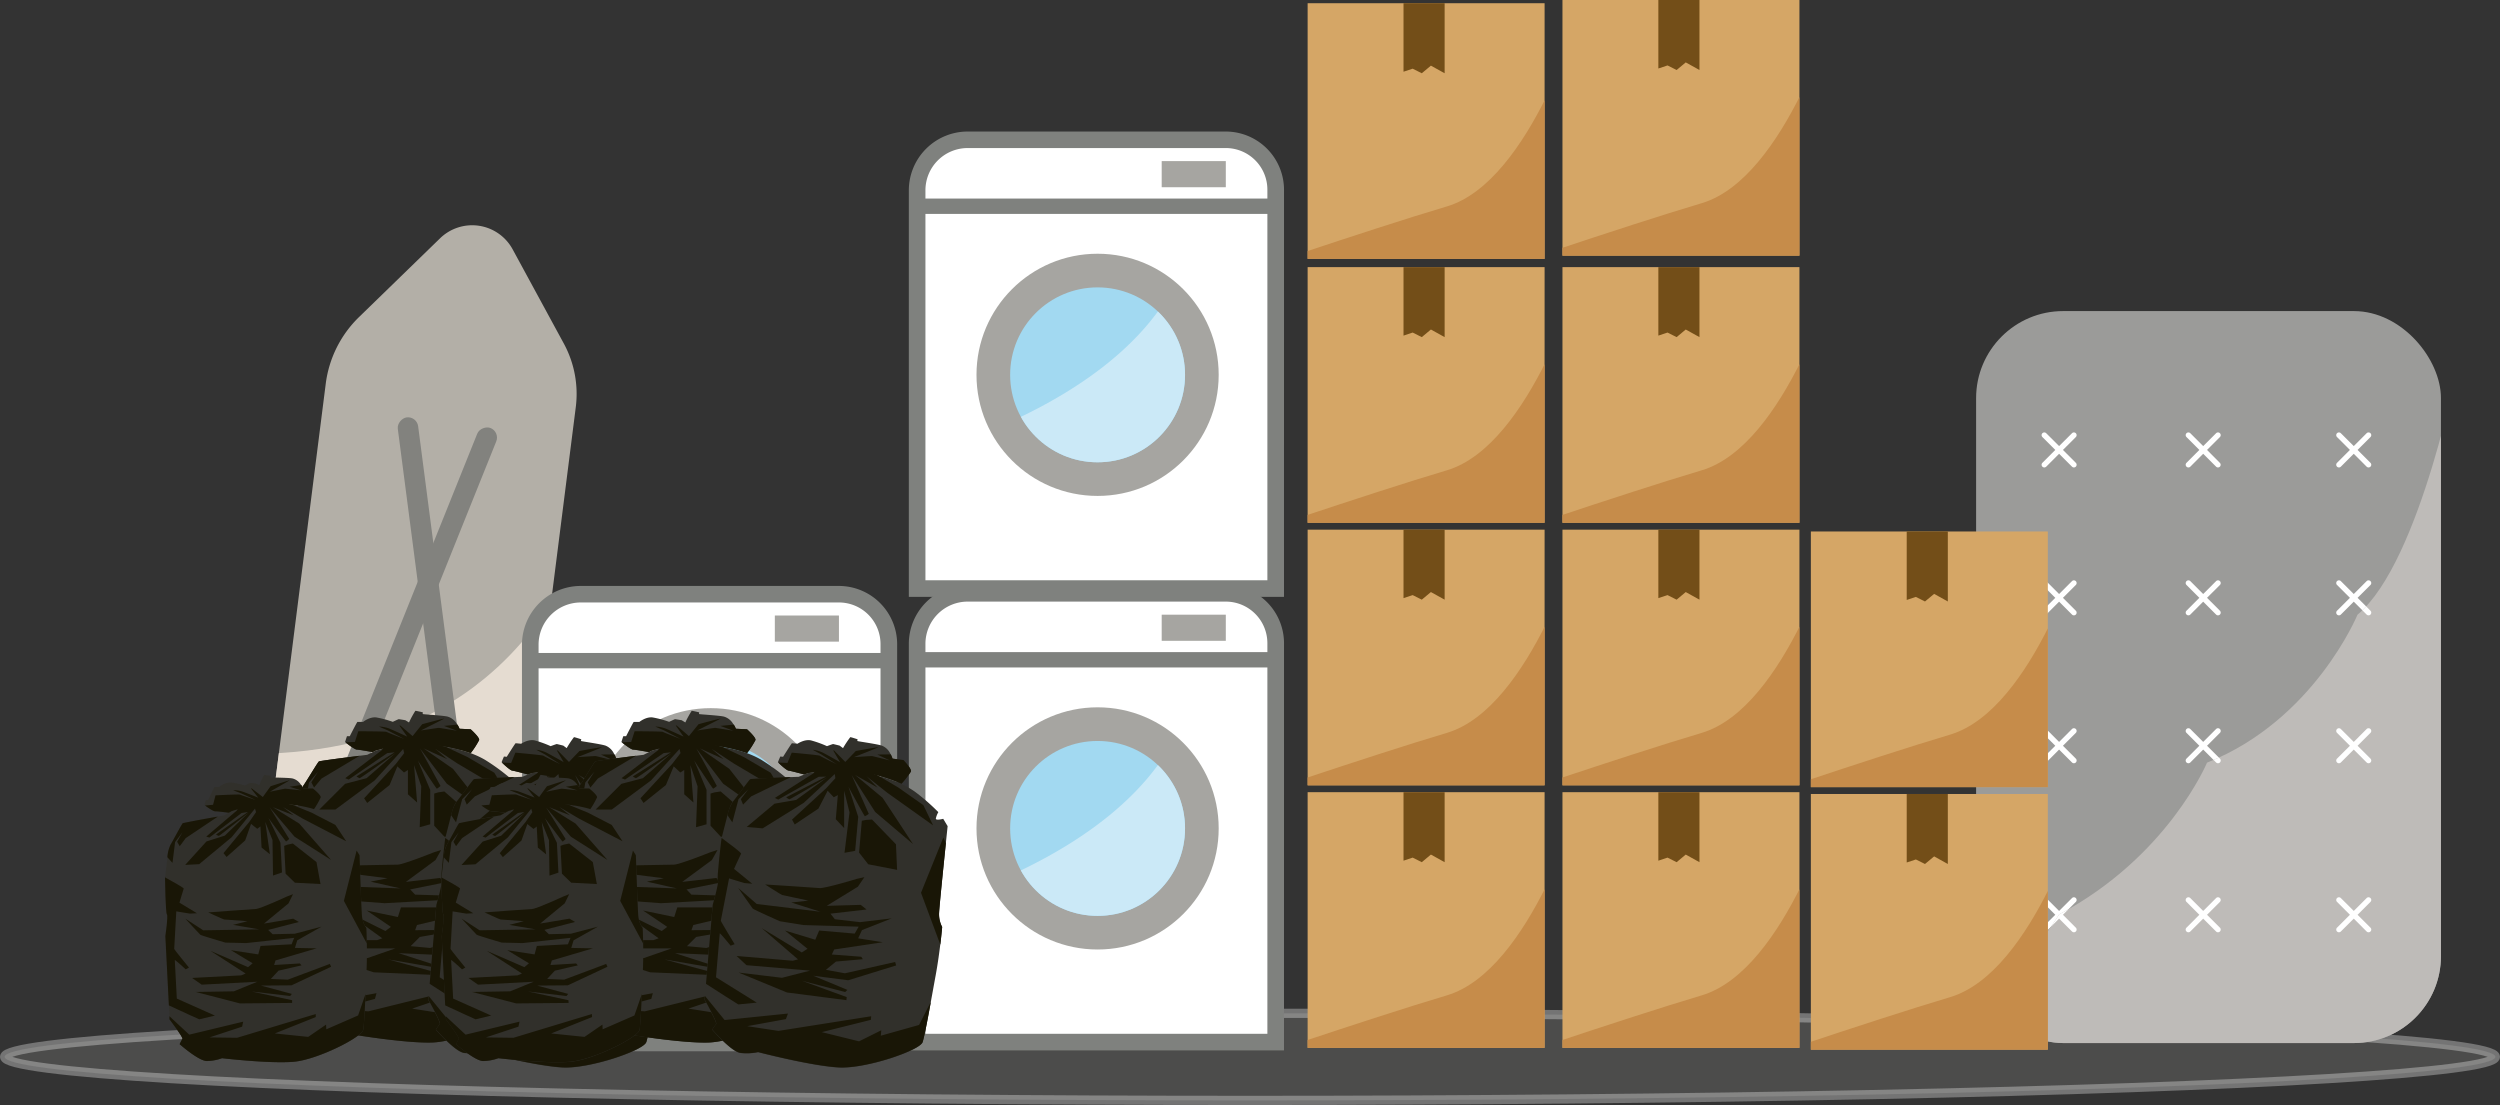
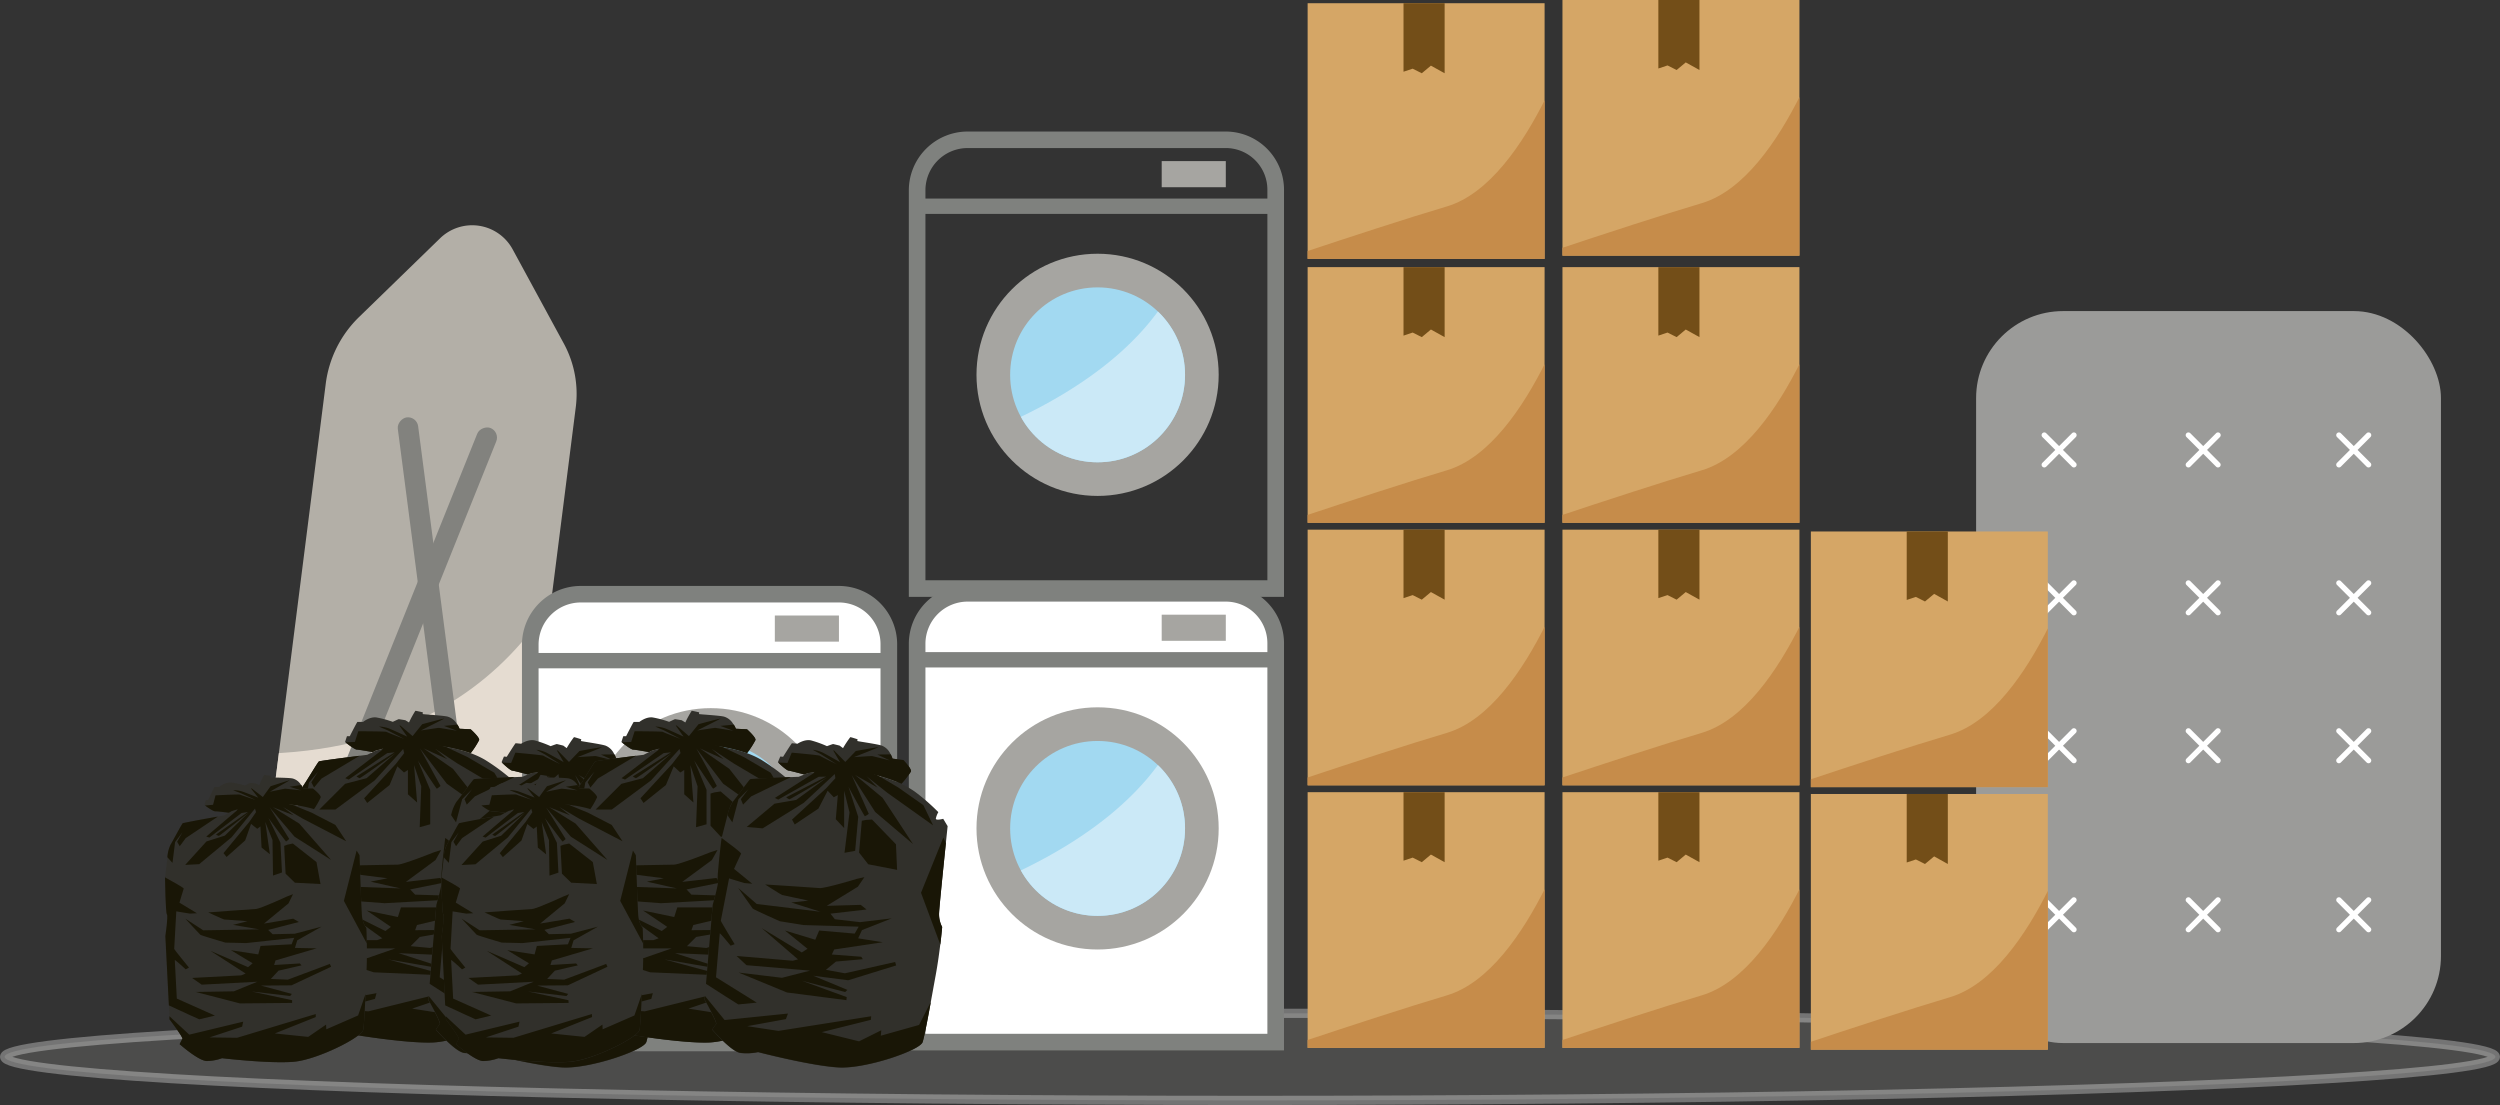
<svg xmlns="http://www.w3.org/2000/svg" viewBox="0 0 814.24 359.89">
  <rect x="0" y="0" width="814.24" height="359.89" fill="#333333" stroke="none" />
  <defs>
    <style>.cls-1,.cls-13{fill:none;}.cls-2,.cls-6{fill:#82827e;}.cls-2{stroke:#fff;stroke-width:3px;opacity:0.32;}.cls-13,.cls-2{stroke-miterlimit:10;}.cls-3{fill:#b3afa7;}.cls-4{clip-path:url(#clip-path);}.cls-5{fill:#e5dcd1;}.cls-7{fill:#fff;}.cls-8{fill:#7f817e;}.cls-9{fill:#a6a5a1;}.cls-10{fill:#a2d9f1;}.cls-11{clip-path:url(#clip-path-2);}.cls-12{fill:#cbe9f7;}.cls-13{stroke:#7f817e;stroke-width:5px;}.cls-14{fill:#31302b;}.cls-15{fill:#191606;}.cls-16{clip-path:url(#clip-path-3);}.cls-17{clip-path:url(#clip-path-4);}.cls-18{fill:#9b9b99;}.cls-19{clip-path:url(#clip-path-5);}.cls-20{fill:#bebbb8;}.cls-21{fill:#d5a666;}.cls-22{clip-path:url(#clip-path-6);}.cls-23{fill:#c68c4a;}.cls-24{fill:#734e18;}.cls-25{clip-path:url(#clip-path-7);}.cls-26{clip-path:url(#clip-path-8);}.cls-27{clip-path:url(#clip-path-9);}.cls-28{clip-path:url(#clip-path-10);}.cls-29{clip-path:url(#clip-path-11);}.cls-30{clip-path:url(#clip-path-12);}.cls-31{clip-path:url(#clip-path-13);}.cls-32{clip-path:url(#clip-path-14);}.cls-33{clip-path:url(#clip-path-15);}</style>
    <clipPath id="clip-path">
      <path class="cls-1" d="M192.8,164.19s-14.75,83.08-114.62,81.34l-9.14,72,101.82,12.92Z" />
    </clipPath>
    <clipPath id="clip-path-2">
      <path class="cls-1" d="M261.76,222.5s2.15,54-112.38,80.52l86.27,20.14,51.59-36.34Z" />
    </clipPath>
    <clipPath id="clip-path-3">
      <path class="cls-1" d="M387.76,222.22s2.15,54-112.38,80.52l86.27,20.15,51.59-36.35Z" />
    </clipPath>
    <clipPath id="clip-path-4">
      <path class="cls-1" d="M387.76,74.5s2.15,54-112.38,80.52l86.27,20.14,51.59-36.34Z" />
    </clipPath>
    <clipPath id="clip-path-5">
-       <path class="cls-1" d="M801,116.43s-12.39,66.37-33.18,83.79c0,0-14.17,34.39-49,48.17,0,0-12.76,30.66-48.18,49.42,0,0-16.7,28-41,37.4l11,11H800.82v-228Z" />
-     </clipPath>
+       </clipPath>
    <clipPath id="clip-path-6">
      <rect class="cls-1" x="425.89" y="258.01" width="77.18" height="83.27" />
    </clipPath>
    <clipPath id="clip-path-7">
      <rect class="cls-1" x="425.89" y="172.51" width="77.18" height="83.27" />
    </clipPath>
    <clipPath id="clip-path-8">
      <rect class="cls-1" x="425.89" y="87" width="77.18" height="83.27" />
    </clipPath>
    <clipPath id="clip-path-9">
      <rect class="cls-1" x="508.89" y="258.01" width="77.18" height="83.27" />
    </clipPath>
    <clipPath id="clip-path-10">
      <rect class="cls-1" x="508.89" y="172.51" width="77.18" height="83.27" />
    </clipPath>
    <clipPath id="clip-path-11">
      <rect class="cls-1" x="589.79" y="258.6" width="77.18" height="83.27" />
    </clipPath>
    <clipPath id="clip-path-12">
      <rect class="cls-1" x="589.79" y="173.1" width="77.18" height="83.27" />
    </clipPath>
    <clipPath id="clip-path-13">
      <rect class="cls-1" x="508.89" y="87" width="77.18" height="83.27" />
    </clipPath>
    <clipPath id="clip-path-14">
      <rect class="cls-1" x="508.89" width="77.18" height="83.27" />
    </clipPath>
    <clipPath id="clip-path-15">
      <rect class="cls-1" x="425.89" y="1.05" width="77.18" height="83.27" />
    </clipPath>
  </defs>
  <g id="Layer_2" data-name="Layer 2">
    <g id="Layer_1-2" data-name="Layer 1">
      <ellipse class="cls-2" cx="407.12" cy="344.21" rx="405.62" ry="14.19" />
      <path class="cls-3" d="M106.09,125,85.82,284.76a19.61,19.61,0,0,0,17,21.93l43,5.46a18.77,18.77,0,0,0,21-16.26l20.71-163.28a34.36,34.36,0,0,0-3.88-20.69L167,81.27a15,15,0,0,0-23.7-3.63L117,103.2A36.74,36.74,0,0,0,106.09,125Z" />
      <g class="cls-4">
        <path class="cls-5" d="M106.09,125,85.82,284.76a19.61,19.61,0,0,0,17,21.93l43,5.46a18.77,18.77,0,0,0,21-16.26l20.71-163.28a34.36,34.36,0,0,0-3.88-20.69L167,81.27a15,15,0,0,0-23.7-3.63L117,103.2A36.74,36.74,0,0,0,106.09,125Z" />
      </g>
      <rect class="cls-6" x="41.99" y="235.64" width="207.77" height="6.68" rx="3.34" transform="translate(364 63.44) rotate(82.58)" />
      <rect class="cls-6" x="17.16" y="232.49" width="207.77" height="6.68" rx="3.34" transform="translate(385 211.41) rotate(111.89)" />
      <path class="cls-7" d="M194,193.51h74.51a21,21,0,0,1,21,21V339.69a0,0,0,0,1,0,0H172.7a0,0,0,0,1,0,0V214.79A21.28,21.28,0,0,1,194,193.51Z" />
      <path class="cls-8" d="M292.19,342.4H170V210a19.18,19.18,0,0,1,19.17-19.16h84.09a19,19,0,0,1,18.94,18.94ZM175.41,337H286.78V209.75a13.55,13.55,0,0,0-13.53-13.53H189.16A13.76,13.76,0,0,0,175.41,210Z" />
      <circle class="cls-9" cx="231.48" cy="270.08" r="39.44" />
      <circle class="cls-10" cx="231.48" cy="270.08" r="28.48" />
      <g class="cls-11">
        <circle class="cls-12" cx="231.48" cy="270.08" r="28.48" />
      </g>
      <line class="cls-13" x1="172.7" y1="215.17" x2="289.49" y2="215.17" />
      <rect class="cls-9" x="252.36" y="200.47" width="20.88" height="8.51" />
      <path class="cls-14" d="M131.14,242.17l-8.75,2.28-2.79,1.39s-15.35,1.91-15.73,2.16-4.05,6.47-5.07,7.86-1.52,5.58-1.52,5.58l-1.14,6.77s-.51,13.15,0,13.66-1,8.11-1,8.11v31.21s4.82,7.1,4.44,7.61-1.14,1.9-1.14,1.9,6.85,6.72,9.89,6.85a17.77,17.77,0,0,0,5.71-.76s18,3.08,26.89,2.74,25.88-7.82,26.51-10.61,1.65-14.33,2.41-22.19.76-15.87.76-15.87a9,9,0,0,1-1.39-4.55c-.13-2.8.38-28.54.38-28.54l-1.65-2.29s-2.41.89-2.41.13a7.51,7.51,0,0,1,.63-2.16,67.35,67.35,0,0,0-8.24-6c-3.81-2.2-8.12-3.47-13.83-4.36A101.75,101.75,0,0,0,131.14,242.17Z" />
      <path class="cls-14" d="M116.18,244.16c.53,0,3.54.52,5.17.81l1-.52,8.75-2.28a101.75,101.75,0,0,1,12.94.88,49,49,0,0,1,9.25,2.24,29.13,29.13,0,0,0,2.74-4.25c.23-.86-2.76-3.52-2.76-3.52l-3.62-.17a9.56,9.56,0,0,0-.93-1.69,5.12,5.12,0,0,0-2.79-2.22c-1.16-.4-8.07-.77-8.2-.87s0-.56,0-.56-2.22-.53-2.45-.5a33.17,33.17,0,0,0-2.07,3.79l-1.19-.73s-2.06-.34-2.16-.34-1.93.87-1.93.87a33.62,33.62,0,0,0-5.34-1.43c-2.19-.3-4.35,1.46-4.35,1.46s-1.7,0-1.83,0-2.49,4.65-2.49,4.65H113s-.6,1.79-.6,1.89S115.45,244.16,116.18,244.16Z" />
-       <polygon class="cls-15" points="144.72 257.77 142.69 258.08 141.42 258.46 141.42 268.93 144.72 272.48 154.29 273.49 153.21 265.19 144.72 257.77" />
      <path class="cls-15" d="M131.27,241.09l-5.52,1.08-1.39,2.15-11.93,9.13,1.15.45,12.55-8.61,2.41-.27-12.43,7.86a4.24,4.24,0,0,0,1,.57c.32.07,11.67-8.16,11.67-8.16l-9.39,8.16-7,1.84L104,263.66h5.26L122,254.21l9.32-10.27.32,1.35-2.73,3.53L118.59,260l1,1.52,7.3-5.84,2.53-6.08,2.16,2,1.27-.82v7.92l3,2.67-1-12.18,2.35,6.91-.51,13.32,3.43-.95V257.26l-4-9.51s6,9.13,6.15,9.13a6.66,6.66,0,0,0,1.21-.89l-6.66-12.18,8.69,11.42,13.25,9.45-11.22-14.27-9.58-6.66,7.67,3.49-3.86-3.36,7.16,4.75L164.76,258,161,251.68l-8.68-5.08-7.15-3.37-8.64-2.14Z" />
      <path class="cls-15" d="M170.59,290.86a9,9,0,0,1-1.39-4.55c-.09-1.95.13-15.1.27-22.85l-1-1.8-5.75,18.6,7.74,16.4C170.59,293.23,170.59,290.86,170.59,290.86Z" />
      <path class="cls-15" d="M141.42,277.55s-10.15,4.06-11.92,4.06-17.85.34-17.85.34,5.58,3,5.84,3,8.71,1.1,8.71,1.1l-5.5,1.1,9.73,2.2-21-.76-6.51-4.74s5,6,5.33,6.34,9.22,3.39,9.22,3.39l7.78.59,18.09-1-1.1,2.37H130.59l-1,3.13-10.15-2.12,7.87,5.33-1.78,1.35-13.78-6.84,12.77,9.21-1.69.59H104.38l3.47,2.71h20.88l-9,3.13-14.29-.51,16.32,5.16,19.62.85v-1l-15-4.06,14.29,2.45.68-.76-11.5-3.72,11.5.51,15.22-6.17-.42-1.1-16.07,5.07-6.34-.59,3-3,8.71-1.52-.59-.76-9.65.08.6-1.69,15.65-3.72-8.12-.59,1-2.79,9.39-4.65-10.23,2.11-8.3-.25-1.6-1.69,11.67-2.37-2-1.36-11.07,1.27,9.64-7.1,1.86-3.3Z" />
      <path class="cls-15" d="M167.42,328.92c.42-1.84,1-7.48,1.57-13.37l-3.22,7.92L153.59,328v-1.78l-6.93,4.23-12.43-1.95,15.64-5.32V322L120,329.39l-10.31-.68,12.43-3.38.51-1.86-20.47,3.8L95.12,320v1.2s4.82,7.1,4.44,7.61-1.14,1.9-1.14,1.9,6.85,6.72,9.89,6.85a17.77,17.77,0,0,0,5.71-.76s18,3.08,26.89,2.74S166.79,331.71,167.42,328.92Z" />
      <path class="cls-15" d="M98.21,313.58V299.12c0-.34,3.89,3.72,3.89,3.72l1.27-.6s-5.16-7-5.16-7.27,1.52-14,1.52-14L104.8,282h2.63l-6.35-4.31s1.69-4.82,1.86-5.16-4.19-3-6.76-4.59l0,.24s-.51,13.15,0,13.66-1,8.11-1,8.11v26c3.51,1.91,11.12,5.82,11.12,5.82l5.92-1.1Z" />
      <path class="cls-15" d="M103.87,248c-.38.25-4.05,6.47-5.07,7.86a13.18,13.18,0,0,0-1.36,4.5c.83,1.07,1.8,2.23,1.8,2.23l1.4-7.74,2.92-3.49-2.16,3.43.89,1.71,2.41-2.92,12.44-7.43C112.79,246.7,104.16,247.81,103.87,248Z" />
      <path class="cls-15" d="M144.08,243.05a49,49,0,0,1,9.25,2.24,29.13,29.13,0,0,0,2.74-4.25c.23-.86-2.76-3.52-2.76-3.52l-3.62-.17A7.65,7.65,0,0,0,149,236l-4.4.42,4.25,1.58s-5.78-.94-5.95-.94-5.82.85-5.82.85,7.4-3.7,7.61-3.87-7.18,1.83-7.18,1.83l-3.13,3.87-4-3.44h-.3l2.55,3.61s-4.51-2.08-6-2.68a10.25,10.25,0,0,0-3.23-.59l2.94,1.27,5.31,2.76s-5.57-2.12-5.74-2.3-9.22-.2-9.22-.2l-1.11,3.48-3,.12c.57.51,3,2.36,3.63,2.36s3.54.52,5.17.81l1-.52,8.75-2.28A101.75,101.75,0,0,1,144.08,243.05Z" />
      <path class="cls-14" d="M82.89,261.82l-7.48,2.38-2.36,1.34s-13.22,2.35-13.54,2.59-3.22,5.79-4,7.05-1.06,4.91-1.06,4.91L53.73,286s.16,11.43.62,11.84-.51,7.09-.51,7.09L55.26,332s4.51,5.94,4.2,6.4-.9,1.7-.9,1.7,6.24,5.52,8.89,5.49a15.55,15.55,0,0,0,4.91-.92s15.76,1.85,23.44,1.15,22.08-8,22.5-10.41.78-12.5,1.08-19.35-.06-13.79-.06-13.79a8,8,0,0,1-1.42-3.89c-.24-2.41-1-24.76-1-24.76l-1.54-1.91s-2,.88-2.08.22a6.53,6.53,0,0,1,.45-1.89,57.41,57.41,0,0,0-7.42-4.87A33.58,33.58,0,0,0,94.15,262,87.48,87.48,0,0,0,82.89,261.82Z" />
      <path class="cls-14" d="M70,264.24c.46,0,3.09.29,4.52.46l.88-.5,7.48-2.38a87.48,87.48,0,0,1,11.26.18,42.41,42.41,0,0,1,8.13,1.52,25.61,25.61,0,0,0,2.17-3.81c.17-.76-2.55-2.92-2.55-2.92l-3.14,0a8.24,8.24,0,0,0-.89-1.43,4.5,4.5,0,0,0-2.52-1.8c-1-.29-7-.3-7.15-.38s0-.48,0-.48-2-.36-2.15-.32a27.88,27.88,0,0,0-1.62,3.37l-1.07-.58L81.45,255c-.08,0-1.63.84-1.63.84a28.2,28.2,0,0,0-4.7-1,5.75,5.75,0,0,0-3.7,1.46s-1.47.05-1.59.08-2,4.15-2,4.15l-.8,0s-.44,1.58-.43,1.67S69.38,264.27,70,264.24Z" />
      <polygon class="cls-15" points="95.37 274.73 93.63 275.1 92.55 275.49 93.02 284.56 96.04 287.49 104.39 287.93 103.08 280.78 95.37 274.73" />
      <path class="cls-15" d="M83,260.88l-4.73,1.19L77.11,264l-9.93,8.47,1,.33,10.49-8,2.08-.34L70.35,271.8a3.76,3.76,0,0,0,.91.45c.27,0,9.74-7.61,9.74-7.61l-7.76,7.51-6,1.91-6.93,7.64,4.56-.24,10.57-8.77,7.61-9.33.34,1.15-2.2,3.19-8.4,10.15,1,1.27,6.06-5.39,1.92-5.39,2,1.6,1.06-.77.36,6.87,2.71,2.18L86.4,267.71l2.35,5.88.17,11.57,2.92-1-.5-9.68-3.9-8.06s5.58,7.64,5.75,7.64a5.94,5.94,0,0,0,1-.83L87.86,263l8.06,9.5,11.92,7.59L97.46,268.23l-8.61-5.34,6.81,2.67-3.5-2.73,6.43,3.79L112.76,274l-3.53-5.33-7.77-4-6.35-2.6-7.59-1.47Z" />
      <path class="cls-15" d="M119.32,302.25a8,8,0,0,1-1.42-3.89c-.17-1.68-.57-13.09-.8-19.82l-.95-1.52L112,293.41l7.46,13.87C119.43,304.3,119.32,302.25,119.32,302.25Z" />
      <path class="cls-15" d="M93.42,292s-8.62,4-10.16,4.06-15.45,1.11-15.45,1.11,5,2.31,5.19,2.3,7.6.56,7.6.56l-4.71,1.2,8.53,1.46L66.2,303l-5.86-3.81s4.6,5,4.91,5.26S73.4,307,73.4,307l6.77.16,15.64-1.71-.84,2.1-10.12.54-.74,2.76-8.89-1.37,7.06,4.26L80.8,315l-12.26-5.31L80,317.08l-1.44.59-16,.84,3.13,2.19,18.11-.95-7.63,3.12-12.42.21,14.39,3.73,17-.16,0-.88L82,322.93l12.5,1.47.55-.69L84.94,321l10-.08,12.91-6.05-.42-.93-13.69,5.13-5.53-.23,2.5-2.7,7.49-1.72-.55-.63-8.37.51.45-1.49,13.39-3.94-7.06-.14.75-2.47,7.93-4.46L96,304.11l-7.2.16-1.46-1.4,10-2.58-1.83-1.08-9.54,1.6,8-6.59,1.46-3Z" />
      <path class="cls-15" d="M118.3,335.39c.28-1.61.53-6.53.75-11.66l-2.42,7-10.35,4.51-.08-1.53-5.82,4-10.87-1.12,13.32-5.33,0-1L77.23,338l-9-.12,10.63-3.5.35-1.63-17.57,4.23-6.45-6,0,1s4.51,5.94,4.2,6.4-.9,1.7-.9,1.7,6.24,5.52,8.89,5.49a15.55,15.55,0,0,0,4.91-.92s15.76,1.85,23.44,1.15S117.88,337.84,118.3,335.39Z" />
      <path class="cls-15" d="M57.59,325.24l-.66-12.53c0-.3,3.55,3,3.55,3l1.07-.57s-4.79-5.85-4.81-6.07.68-12.24.68-12.24l4.45.73,2.28-.12L58.45,294s1.25-4.26,1.38-4.56-3.78-2.4-6.08-3.68l0,.21s.16,11.43.62,11.84-.51,7.09-.51,7.09L55,327.45c3.12,1.5,9.9,4.54,9.9,4.54L70,330.77Z" />
      <path class="cls-15" d="M59.51,268.13c-.31.23-3.22,5.79-4,7.05a11.52,11.52,0,0,0-1,4c.77.89,1.67,1.85,1.67,1.85l.85-6.78,2.37-3.15-1.71,3.06.85,1.45,1.95-2.64,10.45-7C67.18,266.59,59.75,268,59.51,268.13Z" />
      <path class="cls-15" d="M94.15,262a42.41,42.41,0,0,1,8.13,1.52,25.61,25.61,0,0,0,2.17-3.81c.17-.76-2.55-2.92-2.55-2.92l-3.14,0a7.24,7.24,0,0,0-.67-1.12l-3.79.57,3.76,1.17s-5-.55-5.2-.54-5,1-5,1,6.24-3.54,6.42-3.7-6.15,1.91-6.15,1.91l-2.53,3.5L82,256.8h-.26l2.38,3s-4-1.61-5.36-2.05a8.73,8.73,0,0,0-2.83-.37l2.6,1,4.74,2.16s-4.93-1.59-5.08-1.74-8,.24-8,.24l-.8,3.08-2.61.23c.52.42,2.7,1.92,3.25,1.89s3.09.29,4.52.46l.88-.5,7.48-2.38A87.48,87.48,0,0,1,94.15,262Z" />
      <path class="cls-14" d="M181.88,250.3,173,251.82,170.13,253s-15.38.59-15.78.81-4.57,6.07-5.69,7.36-2,5.41-2,5.41l-1.7,6.61s-1.62,13-1.16,13.53-1.69,8-1.69,8l-2.64,30.93s4.18,7.44,3.76,7.91-1.29,1.79-1.29,1.79,6.22,7.25,9.23,7.63a17.88,17.88,0,0,0,5.72-.27s17.59,4.58,26.42,5,26.32-5.56,27.18-8.28,2.84-14.07,4.26-21.8,2.1-15.66,2.1-15.66a9,9,0,0,1-1-4.63c.11-2.78,2.79-28.26,2.79-28.26l-1.44-2.4s-2.47.67-2.4-.08a7.25,7.25,0,0,1,.81-2.09,67.07,67.07,0,0,0-7.66-6.68c-3.59-2.51-7.76-4.13-13.34-5.49A100.4,100.4,0,0,0,181.88,250.3Z" />
      <path class="cls-14" d="M166.88,251c.52.05,3.46.82,5.05,1.24l1.08-.43,8.87-1.52a100.4,100.4,0,0,1,12.75,2,48.62,48.62,0,0,1,9,3,30,30,0,0,0,3.07-4c.3-.84-2.43-3.72-2.43-3.72l-3.58-.48a9.39,9.39,0,0,0-.78-1.75,5.19,5.19,0,0,0-2.57-2.44c-1.12-.5-7.94-1.44-8.06-1.55s.05-.56.05-.56-2.17-.72-2.39-.7a32.91,32.91,0,0,0-2.37,3.57l-1.12-.82s-2-.5-2.11-.51-2,.69-2,.69a34.28,34.28,0,0,0-5.18-1.87c-2.14-.48-4.43,1.09-4.43,1.09s-1.68-.18-1.81-.16-2.87,4.4-2.87,4.4l-.92-.08s-.74,1.73-.75,1.83S166.16,251,166.88,251Z" />
      <polygon class="cls-15" points="194.01 266.91 191.98 267.05 190.69 267.32 189.8 277.69 192.77 281.49 202.18 283.31 201.81 274.98 194.01 266.91" />
      <path class="cls-15" d="M182.1,249.24l-5.57.6-1.56,2-12.6,8.05,1.1.53L176.65,253l2.41-.06-13,6.74a4.35,4.35,0,0,0,1,.65c.31.09,12.26-7.11,12.26-7.11l-10,7.31-7.07,1.23-9.06,7.59,5.21.44,13.37-8.3,10.11-9.39.2,1.36-3,3.27-11.12,10.2.87,1.6,7.73-5.17,3-5.82,2,2.13,1.32-.71-.67,7.86,2.73,2.89,0-12.16,1.74,7.05-1.63,13.16,3.47-.65.95-11.07-3.16-9.76s5.14,9.55,5.33,9.57a6.34,6.34,0,0,0,1.27-.78l-5.58-12.63,7.65,12,12.34,10.48-9.92-15.09-8.93-7.41,7.31,4.11-3.55-3.66,6.7,5.32,14.93,10.64-3.17-6.6-8.19-5.76-6.8-4-8.39-2.86Z" />
      <path class="cls-15" d="M216.87,301.9a9,9,0,0,1-1-4.63c.08-1.94,1.41-14.95,2.2-22.63l-.83-1.87-7.27,18,6.29,16.91C216.67,304.25,216.87,301.9,216.87,301.9Z" />
      <path class="cls-15" d="M189.07,286.24s-10.4,3.17-12.16,3-17.71-1.17-17.71-1.17,5.28,3.4,5.53,3.43,8.54,1.82,8.54,1.82l-5.54.63,9.45,3-20.72-2.53-6.05-5.24s4.43,6.37,4.74,6.73,8.85,4.14,8.85,4.14l7.66,1.24,18,.52-1.29,2.26-11.57-1-1.27,3-9.88-3,7.35,5.95-1.88,1.19-13.08-7.95,11.87,10.21-1.72.44-18.28-1.55,3.21,3,20.71,1.77-9.15,2.34-14.13-1.71,15.75,6.49,19.37,2.5.09-1-14.5-5.29,14,3.64.74-.69L174.9,317.8l11.36,1.47,15.61-4.83-.33-1.13L185.19,317,179,315.86l3.27-2.68,8.76-.77-.52-.8-9.58-.73.75-1.63,15.82-2.37-8-1.27,1.24-2.68,9.7-3.82-10.32,1.23-8.21-.95-1.44-1.81,11.77-1.36-1.9-1.51-11.08.32,10.15-6.23,2.12-3.11Z" />
      <path class="cls-15" d="M210.51,339.36c.57-1.79,1.62-7.33,2.68-13.12l-3.85,7.58-12.46,3.5.15-1.77-7.23,3.61-12.16-3,16-4,.1-1.17-30.21,4.77-10.17-1.54,12.61-2.3.66-1.81L146,332.22l-6.38-7.82-.11,1.19s4.18,7.44,3.76,7.91-1.29,1.79-1.29,1.79,6.22,7.25,9.23,7.63a17.88,17.88,0,0,0,5.72-.27s17.59,4.58,26.42,5S209.65,342.08,210.51,339.36Z" />
      <path class="cls-15" d="M143.2,318.3,144.42,304c0-.34,3.54,4,3.54,4l1.31-.48s-4.52-7.4-4.5-7.65,2.69-13.78,2.69-13.78l4.94,1.51,2.6.23L149.08,283s2.08-4.63,2.28-4.95-3.91-3.32-6.32-5.13l-.06.24s-1.62,13-1.16,13.53-1.69,8-1.69,8l-2.19,25.74c3.31,2.2,10.53,6.71,10.53,6.71l6-.59Z" />
      <path class="cls-15" d="M154.35,253.78c-.4.22-4.57,6.07-5.69,7.36a13.17,13.17,0,0,0-1.73,4.35c.74,1.12,1.6,2.35,1.6,2.35l2-7.55,3.18-3.21-2.42,3.21.73,1.78,2.64-2.69,13-6.31C163.3,253.24,154.65,253.61,154.35,253.78Z" />
      <path class="cls-15" d="M194.63,252.27a48.62,48.62,0,0,1,9,3,30,30,0,0,0,3.07-4c.3-.84-2.43-3.72-2.43-3.72l-3.58-.48a8.34,8.34,0,0,0-.58-1.37l-4.39.05,4.08,1.92s-5.65-1.42-5.82-1.43-5.84.35-5.84.35,7.64-3,7.87-3.19-7.28,1.2-7.28,1.2l-3.42,3.57-3.65-3.74-.29,0,2.22,3.8s-4.29-2.45-5.76-3.17a10,10,0,0,0-3.15-.86l2.8,1.51,5,3.19s-5.34-2.58-5.49-2.77-9.13-1-9.13-1l-1.39,3.36-3-.14c.52.56,2.76,2.6,3.4,2.65s3.46.82,5.05,1.24l1.08-.43,8.87-1.52A100.4,100.4,0,0,1,194.63,252.27Z" />
      <path class="cls-14" d="M221.14,242.17l-8.75,2.28-2.79,1.39s-15.35,1.91-15.73,2.16-4.05,6.47-5.07,7.86-1.52,5.58-1.52,5.58l-1.14,6.77s-.51,13.15,0,13.66-1,8.11-1,8.11v31.21s4.82,7.1,4.44,7.61-1.14,1.9-1.14,1.9,6.85,6.72,9.89,6.85a17.77,17.77,0,0,0,5.71-.76s18,3.08,26.89,2.74,25.88-7.82,26.51-10.61,1.65-14.33,2.41-22.19.76-15.87.76-15.87a9,9,0,0,1-1.39-4.55c-.13-2.8.38-28.54.38-28.54l-1.65-2.29s-2.41.89-2.41.13a7.51,7.51,0,0,1,.63-2.16,67.35,67.35,0,0,0-8.24-6c-3.81-2.2-8.12-3.47-13.83-4.36A101.75,101.75,0,0,0,221.14,242.17Z" />
      <path class="cls-14" d="M206.18,244.16c.53,0,3.54.52,5.17.81l1-.52,8.75-2.28a101.75,101.75,0,0,1,12.94.88,49,49,0,0,1,9.25,2.24,29.13,29.13,0,0,0,2.74-4.25c.23-.86-2.76-3.52-2.76-3.52l-3.62-.17a9.56,9.56,0,0,0-.93-1.69,5.12,5.12,0,0,0-2.79-2.22c-1.16-.4-8.07-.77-8.2-.87s0-.56,0-.56-2.22-.53-2.45-.5a33.17,33.17,0,0,0-2.07,3.79l-1.19-.73s-2.06-.34-2.16-.34-1.93.87-1.93.87a33.62,33.62,0,0,0-5.34-1.43c-2.19-.3-4.35,1.46-4.35,1.46s-1.7,0-1.83,0-2.49,4.65-2.49,4.65H203s-.6,1.79-.6,1.89S205.45,244.16,206.18,244.16Z" />
      <polygon class="cls-15" points="234.72 257.77 232.69 258.08 231.42 258.46 231.42 268.93 234.72 272.48 244.29 273.49 243.21 265.19 234.72 257.77" />
      <path class="cls-15" d="M221.27,241.09l-5.52,1.08-1.39,2.15-11.93,9.13,1.15.45,12.55-8.61,2.41-.27-12.43,7.86a4.24,4.24,0,0,0,1,.57c.32.07,11.67-8.16,11.67-8.16l-9.39,8.16-7,1.84L194,263.66h5.26L212,254.21l9.32-10.27.32,1.35-2.73,3.53L208.59,260l1,1.52,7.3-5.84,2.53-6.08,2.16,2,1.27-.82v7.92l3,2.67-1-12.18,2.35,6.91-.51,13.32,3.43-.95V257.26l-4-9.51s6,9.13,6.15,9.13a6.66,6.66,0,0,0,1.21-.89l-6.66-12.18,8.69,11.42,13.25,9.45-11.22-14.27-9.58-6.66,7.67,3.49-3.86-3.36,7.16,4.75L254.76,258,251,251.68l-8.68-5.08-7.15-3.37-8.64-2.14Z" />
      <path class="cls-15" d="M260.59,290.86a9,9,0,0,1-1.39-4.55c-.09-1.95.13-15.1.27-22.85l-1-1.8-5.75,18.6,7.74,16.4C260.59,293.23,260.59,290.86,260.59,290.86Z" />
      <path class="cls-15" d="M231.42,277.55s-10.15,4.06-11.92,4.06-17.85.34-17.85.34,5.58,3,5.84,3,8.71,1.1,8.71,1.1l-5.5,1.1,9.73,2.2-21-.76-6.51-4.74s5,6,5.33,6.34,9.22,3.39,9.22,3.39l7.78.59,18.09-1-1.1,2.37H220.59l-1,3.13-10.15-2.12,7.87,5.33-1.78,1.35-13.78-6.84,12.77,9.21-1.69.59H194.38l3.47,2.71h20.88l-9,3.13-14.29-.51,16.32,5.16,19.62.85v-1l-15-4.06,14.29,2.45.68-.76-11.5-3.72,11.5.51,15.22-6.17-.42-1.1-16.07,5.07-6.34-.59,3-3,8.71-1.52-.59-.76-9.65.08.6-1.69,15.65-3.72-8.12-.59,1-2.79,9.39-4.65-10.23,2.11-8.3-.25-1.6-1.69,11.67-2.37-2-1.36-11.07,1.27,9.64-7.1,1.86-3.3Z" />
      <path class="cls-15" d="M257.42,328.92c.42-1.84,1-7.48,1.57-13.37l-3.22,7.92L243.59,328v-1.78l-6.93,4.23-12.43-1.95,15.64-5.32V322L210,329.39l-10.31-.68,12.43-3.38.51-1.86-20.47,3.8L185.12,320v1.2s4.82,7.1,4.44,7.61-1.14,1.9-1.14,1.9,6.85,6.72,9.89,6.85a17.77,17.77,0,0,0,5.71-.76s18,3.08,26.89,2.74S256.79,331.71,257.42,328.92Z" />
      <path class="cls-15" d="M188.21,313.58V299.12c0-.34,3.89,3.72,3.89,3.72l1.27-.6s-5.16-7-5.16-7.27,1.52-14,1.52-14L194.8,282h2.63l-6.35-4.31s1.69-4.82,1.86-5.16-4.19-3-6.76-4.59l0,.24s-.51,13.15,0,13.66-1,8.11-1,8.11v26c3.51,1.91,11.12,5.82,11.12,5.82l5.92-1.1Z" />
      <path class="cls-15" d="M193.87,248c-.38.25-4.05,6.47-5.07,7.86a13.18,13.18,0,0,0-1.36,4.5c.83,1.07,1.8,2.23,1.8,2.23l1.4-7.74,2.92-3.49-2.16,3.43.89,1.71,2.41-2.92,12.44-7.43C202.79,246.7,194.16,247.81,193.87,248Z" />
      <path class="cls-15" d="M234.08,243.05a49,49,0,0,1,9.25,2.24,29.13,29.13,0,0,0,2.74-4.25c.23-.86-2.76-3.52-2.76-3.52l-3.62-.17A7.65,7.65,0,0,0,239,236l-4.4.42,4.25,1.58s-5.78-.94-5.95-.94-5.82.85-5.82.85,7.4-3.7,7.61-3.87-7.18,1.83-7.18,1.83l-3.13,3.87-4-3.44h-.3l2.55,3.61s-4.51-2.08-6-2.68a10.25,10.25,0,0,0-3.23-.59l2.94,1.27,5.31,2.76s-5.57-2.12-5.74-2.3-9.22-.2-9.22-.2l-1.11,3.48-3,.12c.57.51,3,2.36,3.63,2.36s3.54.52,5.17.81l1-.52,8.75-2.28A101.75,101.75,0,0,1,234.08,243.05Z" />
      <path class="cls-14" d="M172.89,261.82l-7.48,2.38-2.36,1.34s-13.22,2.35-13.54,2.59-3.22,5.79-4,7.05-1.06,4.91-1.06,4.91l-.68,5.91s.16,11.43.62,11.84-.51,7.09-.51,7.09L145.26,332s4.51,5.94,4.2,6.4-.9,1.7-.9,1.7,6.24,5.52,8.89,5.49a15.55,15.55,0,0,0,4.91-.92s15.76,1.85,23.44,1.15,22.08-8,22.5-10.41.78-12.5,1.08-19.35-.06-13.79-.06-13.79a8,8,0,0,1-1.42-3.89c-.24-2.41-1-24.76-1-24.76l-1.54-1.91s-2,.88-2.08.22a6.53,6.53,0,0,1,.45-1.89,57.41,57.41,0,0,0-7.42-4.87A33.58,33.58,0,0,0,184.15,262,87.48,87.48,0,0,0,172.89,261.82Z" />
      <path class="cls-14" d="M160,264.24c.46,0,3.09.29,4.52.46l.88-.5,7.48-2.38a87.48,87.48,0,0,1,11.26.18,42.41,42.41,0,0,1,8.13,1.52,25.61,25.61,0,0,0,2.17-3.81c.17-.76-2.55-2.92-2.55-2.92l-3.14,0a8.24,8.24,0,0,0-.89-1.43,4.5,4.5,0,0,0-2.52-1.8c-1-.29-7-.3-7.15-.38s0-.48,0-.48-2-.36-2.15-.32a27.88,27.88,0,0,0-1.62,3.37l-1.07-.58-1.89-.19c-.08,0-1.63.84-1.63.84a28.2,28.2,0,0,0-4.7-1,5.75,5.75,0,0,0-3.7,1.46s-1.47.05-1.59.08-2,4.15-2,4.15l-.8,0s-.44,1.58-.43,1.67S159.38,264.27,160,264.24Z" />
      <polygon class="cls-15" points="185.37 274.73 183.63 275.1 182.54 275.49 183.02 284.56 186.04 287.49 194.39 287.93 193.08 280.78 185.37 274.73" />
      <path class="cls-15" d="M173,260.88l-4.73,1.19L167.11,264l-9.93,8.47,1,.33,10.49-8,2.08-.34-10.42,7.38a3.76,3.76,0,0,0,.91.45c.27,0,9.74-7.61,9.74-7.61l-7.76,7.51-6,1.91-6.93,7.64,4.56-.24,10.57-8.77,7.61-9.33.34,1.15-2.2,3.19-8.4,10.15,1,1.27,6.06-5.39,1.92-5.39,2,1.6,1.06-.77.36,6.87,2.71,2.18-1.44-10.51,2.35,5.88.17,11.57,2.92-1-.5-9.68-3.9-8.06s5.58,7.64,5.75,7.64a5.94,5.94,0,0,0,1-.83L177.86,263l8.06,9.5,11.92,7.59-10.38-11.86-8.61-5.34,6.81,2.67-3.5-2.73,6.43,3.79L202.76,274l-3.53-5.33-7.77-4-6.35-2.6-7.59-1.47Z" />
      <path class="cls-15" d="M209.32,302.25a8,8,0,0,1-1.42-3.89c-.17-1.68-.57-13.09-.8-19.82l-.95-1.52L202,293.41l7.46,13.87C209.43,304.3,209.32,302.25,209.32,302.25Z" />
      <path class="cls-15" d="M183.42,292s-8.62,4-10.16,4.06-15.45,1.11-15.45,1.11,5,2.31,5.19,2.3,7.6.56,7.6.56l-4.71,1.2,8.53,1.46-18.22.3-5.86-3.81s4.6,5,4.91,5.26S163.4,307,163.4,307l6.77.16,15.64-1.71-.84,2.1-10.12.54-.74,2.76-8.89-1.37,7.06,4.26L170.8,315l-12.26-5.31L170,317.08l-1.44.59-16,.84,3.13,2.19,18.11-.95-7.63,3.12-12.42.21,14.39,3.73,17.05-.16-.05-.88L172,322.93l12.5,1.47.55-.69L174.94,321l10-.08,12.91-6.05-.42-.93-13.69,5.13-5.53-.23,2.5-2.7,7.49-1.72-.55-.63-8.37.51.45-1.49,13.39-3.94-7.06-.14.75-2.47,7.93-4.46-8.78,2.3-7.2.16-1.46-1.4,10-2.58-1.83-1.08-9.54,1.6,8-6.59,1.46-3Z" />
      <path class="cls-15" d="M208.3,335.39c.28-1.61.53-6.53.75-11.66l-2.42,7-10.35,4.51-.08-1.53-5.82,4-10.87-1.12,13.32-5.33-.05-1L167.23,338l-9-.12,10.63-3.5.35-1.63-17.57,4.23-6.45-6,0,1s4.51,5.94,4.2,6.4-.9,1.7-.9,1.7,6.24,5.52,8.89,5.49a15.55,15.55,0,0,0,4.91-.92s15.76,1.85,23.44,1.15S207.88,337.84,208.3,335.39Z" />
      <path class="cls-15" d="M147.59,325.24l-.66-12.53c0-.3,3.55,3,3.55,3l1.07-.57s-4.79-5.85-4.81-6.07.68-12.24.68-12.24l4.45.73,2.28-.12-5.7-3.45s1.25-4.26,1.38-4.56-3.78-2.4-6.08-3.68l0,.21s.16,11.43.62,11.84-.51,7.09-.51,7.09L145,327.45c3.12,1.5,9.9,4.54,9.9,4.54l5.08-1.22Z" />
      <path class="cls-15" d="M149.51,268.13c-.31.23-3.22,5.79-4,7.05a11.52,11.52,0,0,0-1,4c.77.89,1.67,1.85,1.67,1.85l.85-6.78,2.37-3.15-1.71,3.06.85,1.45,1.95-2.64,10.45-7C157.18,266.59,149.75,268,149.51,268.13Z" />
      <path class="cls-15" d="M184.15,262a42.41,42.41,0,0,1,8.13,1.52,25.61,25.61,0,0,0,2.17-3.81c.17-.76-2.55-2.92-2.55-2.92l-3.14,0a7.24,7.24,0,0,0-.67-1.12l-3.79.57,3.76,1.17s-5.05-.55-5.2-.54-5,1-5,1,6.24-3.54,6.42-3.7-6.15,1.91-6.15,1.91l-2.53,3.5-3.6-2.8h-.26l2.38,3s-4-1.61-5.36-2.05a8.73,8.73,0,0,0-2.83-.37l2.6,1,4.74,2.16s-4.93-1.59-5.08-1.74-8,.24-8,.24l-.8,3.08-2.61.23c.52.42,2.7,1.92,3.25,1.89s3.09.29,4.52.46l.88-.5,7.48-2.38A87.48,87.48,0,0,1,184.15,262Z" />
      <path class="cls-7" d="M320,193.24h74.51a21,21,0,0,1,21,21V339.41a0,0,0,0,1,0,0H298.7a0,0,0,0,1,0,0V214.51A21.28,21.28,0,0,1,320,193.24Z" />
      <path class="cls-8" d="M418.19,342.12H296V209.69a19.19,19.19,0,0,1,19.17-19.16h84.09a19,19,0,0,1,18.94,18.95Zm-116.78-5.41H412.78V209.48a13.55,13.55,0,0,0-13.53-13.54H315.16a13.76,13.76,0,0,0-13.75,13.75Z" />
      <circle class="cls-9" cx="357.48" cy="269.81" r="39.44" />
      <circle class="cls-10" cx="357.48" cy="269.81" r="28.48" />
      <g class="cls-16">
        <circle class="cls-12" cx="357.48" cy="269.81" r="28.48" />
      </g>
      <line class="cls-13" x1="298.7" y1="214.89" x2="415.49" y2="214.89" />
      <rect class="cls-9" x="378.36" y="200.2" width="20.88" height="8.51" />
-       <path class="cls-7" d="M320,45.51h74.51a21,21,0,0,1,21,21V191.69a0,0,0,0,1,0,0H298.7a0,0,0,0,1,0,0V66.79A21.28,21.28,0,0,1,320,45.51Z" />
      <path class="cls-8" d="M418.19,194.4H296V62a19.18,19.18,0,0,1,19.17-19.16h84.09a19,19,0,0,1,18.94,18.94ZM301.41,189H412.78V61.75a13.55,13.55,0,0,0-13.53-13.53H315.16A13.76,13.76,0,0,0,301.41,62Z" />
      <circle class="cls-9" cx="357.48" cy="122.08" r="39.44" />
      <circle class="cls-10" cx="357.48" cy="122.08" r="28.48" />
      <g class="cls-17">
        <circle class="cls-12" cx="357.48" cy="122.08" r="28.48" />
      </g>
      <line class="cls-13" x1="298.7" y1="67.17" x2="415.49" y2="67.17" />
      <rect class="cls-9" x="378.36" y="52.47" width="20.88" height="8.51" />
      <rect class="cls-18" x="643.61" y="101.32" width="151.4" height="238.4" rx="28.35" />
      <path class="cls-7" d="M671.89,146.54l4.2-4.19a.89.89,0,0,0,0-1.25.88.88,0,0,0-1.25,0l-4.2,4.19-4.19-4.19a.88.88,0,0,0-1.25,1.25l4.2,4.19-4.2,4.2a.88.88,0,0,0,0,1.25.89.89,0,0,0,.62.26.91.91,0,0,0,.63-.26l4.19-4.2,4.2,4.2a.88.88,0,0,0,1.25-1.25Z" />
      <path class="cls-7" d="M718.82,146.54l4.2-4.19a.89.89,0,0,0,0-1.25.88.88,0,0,0-1.25,0l-4.2,4.19-4.19-4.19a.88.88,0,0,0-1.25,1.25l4.19,4.19-4.19,4.2a.88.88,0,0,0,0,1.25.89.89,0,0,0,.62.26.91.91,0,0,0,.63-.26l4.19-4.2,4.2,4.2a.89.89,0,0,0,.62.26A.91.91,0,0,0,723,152a.89.89,0,0,0,0-1.25Z" />
      <path class="cls-7" d="M767.85,146.54l4.2-4.19a.88.88,0,0,0-1.25-1.25l-4.19,4.19-4.2-4.19a.88.88,0,0,0-1.25,0,.89.89,0,0,0,0,1.25l4.2,4.19-4.2,4.2a.88.88,0,1,0,1.25,1.25l4.2-4.2,4.19,4.2a.91.91,0,0,0,.63.26.89.89,0,0,0,.62-.26.88.88,0,0,0,0-1.25Z" />
      <path class="cls-7" d="M671.89,194.71l4.2-4.19a.88.88,0,0,0-1.25-1.25l-4.2,4.2-4.19-4.2a.89.89,0,0,0-1.25,0,.88.88,0,0,0,0,1.25l4.2,4.19-4.2,4.2a.88.88,0,0,0,0,1.25.89.89,0,0,0,.62.26.91.91,0,0,0,.63-.26l4.19-4.2,4.2,4.2a.88.88,0,0,0,1.25-1.25Z" />
      <path class="cls-7" d="M718.82,194.71l4.2-4.19a.88.88,0,0,0-1.25-1.25l-4.2,4.2-4.19-4.2a.89.89,0,0,0-1.25,0,.88.88,0,0,0,0,1.25l4.19,4.19-4.19,4.2a.88.88,0,0,0,0,1.25.89.89,0,0,0,.62.26.91.91,0,0,0,.63-.26l4.19-4.2,4.2,4.2a.89.89,0,0,0,.62.26.91.91,0,0,0,.63-.26.89.89,0,0,0,0-1.25Z" />
      <path class="cls-7" d="M767.85,194.71l4.2-4.19a.88.88,0,0,0,0-1.25.89.89,0,0,0-1.25,0l-4.19,4.2-4.2-4.2a.88.88,0,0,0-1.25,1.25l4.2,4.19-4.2,4.2a.88.88,0,1,0,1.25,1.25l4.2-4.2,4.19,4.2a.91.91,0,0,0,.63.26.89.89,0,0,0,.62-.26.88.88,0,0,0,0-1.25Z" />
      <path class="cls-7" d="M671.89,242.89l4.2-4.2a.88.88,0,0,0-1.25-1.25l-4.2,4.2-4.19-4.2a.89.89,0,0,0-1.25,0,.88.88,0,0,0,0,1.25l4.2,4.2-4.2,4.19a.88.88,0,0,0,0,1.25.89.89,0,0,0,.62.26.91.91,0,0,0,.63-.26l4.19-4.2,4.2,4.2a.88.88,0,0,0,1.25-1.25Z" />
      <path class="cls-7" d="M718.82,242.89l4.2-4.2a.88.88,0,0,0-1.25-1.25l-4.2,4.2-4.19-4.2a.89.89,0,0,0-1.25,0,.88.88,0,0,0,0,1.25l4.19,4.2-4.19,4.19a.88.88,0,0,0,0,1.25.89.89,0,0,0,.62.26.91.91,0,0,0,.63-.26l4.19-4.2,4.2,4.2a.89.89,0,0,0,.62.26.91.91,0,0,0,.63-.26.89.89,0,0,0,0-1.25Z" />
      <path class="cls-7" d="M767.85,242.89l4.2-4.2a.88.88,0,0,0,0-1.25.89.89,0,0,0-1.25,0l-4.19,4.2-4.2-4.2a.88.88,0,0,0-1.25,1.25l4.2,4.2-4.2,4.19a.88.88,0,1,0,1.25,1.25l4.2-4.2,4.19,4.2a.91.91,0,0,0,.63.26.89.89,0,0,0,.62-.26.88.88,0,0,0,0-1.25Z" />
      <path class="cls-7" d="M671.89,297.94l4.2-4.2a.88.88,0,0,0-1.25-1.24l-4.2,4.19-4.19-4.19a.88.88,0,0,0-1.25,0,.86.86,0,0,0,0,1.24l4.2,4.2-4.2,4.2a.86.86,0,0,0,0,1.24.85.85,0,0,0,.62.26.87.87,0,0,0,.63-.26l4.19-4.19,4.2,4.19a.88.88,0,0,0,1.25,0,.88.88,0,0,0,0-1.24Z" />
      <path class="cls-7" d="M718.82,297.94l4.2-4.2a.88.88,0,0,0-1.25-1.24l-4.2,4.19-4.19-4.19a.88.88,0,0,0-1.25,0,.86.86,0,0,0,0,1.24l4.19,4.2-4.19,4.2a.86.86,0,0,0,0,1.24.85.85,0,0,0,.62.26.87.87,0,0,0,.63-.26l4.19-4.19,4.2,4.19a.85.85,0,0,0,.62.26.87.87,0,0,0,.63-.26.88.88,0,0,0,0-1.24Z" />
      <path class="cls-7" d="M767.85,297.94l4.2-4.2a.86.86,0,0,0,0-1.24.88.88,0,0,0-1.25,0l-4.19,4.19-4.2-4.19a.88.88,0,1,0-1.25,1.24l4.2,4.2-4.2,4.2a.88.88,0,0,0,0,1.24.88.88,0,0,0,1.25,0l4.2-4.19,4.19,4.19a.87.87,0,0,0,.63.26.85.85,0,0,0,.62-.26.86.86,0,0,0,0-1.24Z" />
      <g class="cls-19">
        <rect class="cls-20" x="643.61" y="101.32" width="151.4" height="238.4" rx="28.35" />
        <path class="cls-7" d="M671.89,146.54l4.2-4.19a.89.89,0,0,0,0-1.25.88.88,0,0,0-1.25,0l-4.2,4.19-4.19-4.19a.88.88,0,0,0-1.25,1.25l4.2,4.19-4.2,4.2a.88.88,0,0,0,0,1.25.89.89,0,0,0,.62.26.91.91,0,0,0,.63-.26l4.19-4.2,4.2,4.2a.88.88,0,0,0,1.25-1.25Z" />
        <path class="cls-7" d="M718.82,146.54l4.2-4.19a.89.89,0,0,0,0-1.25.88.88,0,0,0-1.25,0l-4.2,4.19-4.19-4.19a.88.88,0,0,0-1.25,1.25l4.19,4.19-4.19,4.2a.88.88,0,0,0,0,1.25.89.89,0,0,0,.62.26.91.91,0,0,0,.63-.26l4.19-4.2,4.2,4.2a.89.89,0,0,0,.62.26A.91.91,0,0,0,723,152a.89.89,0,0,0,0-1.25Z" />
        <path class="cls-7" d="M767.85,146.54l4.2-4.19a.88.88,0,0,0-1.25-1.25l-4.19,4.19-4.2-4.19a.88.88,0,0,0-1.25,0,.89.89,0,0,0,0,1.25l4.2,4.19-4.2,4.2a.88.88,0,1,0,1.25,1.25l4.2-4.2,4.19,4.2a.91.91,0,0,0,.63.26.89.89,0,0,0,.62-.26.88.88,0,0,0,0-1.25Z" />
        <path class="cls-7" d="M671.89,194.71l4.2-4.19a.88.88,0,0,0-1.25-1.25l-4.2,4.2-4.19-4.2a.89.89,0,0,0-1.25,0,.88.88,0,0,0,0,1.25l4.2,4.19-4.2,4.2a.88.88,0,0,0,0,1.25.89.89,0,0,0,.62.26.91.91,0,0,0,.63-.26l4.19-4.2,4.2,4.2a.88.88,0,0,0,1.25-1.25Z" />
        <path class="cls-7" d="M718.82,194.71l4.2-4.19a.88.88,0,0,0-1.25-1.25l-4.2,4.2-4.19-4.2a.89.89,0,0,0-1.25,0,.88.88,0,0,0,0,1.25l4.19,4.19-4.19,4.2a.88.88,0,0,0,0,1.25.89.89,0,0,0,.62.26.91.91,0,0,0,.63-.26l4.19-4.2,4.2,4.2a.89.89,0,0,0,.62.26.91.91,0,0,0,.63-.26.89.89,0,0,0,0-1.25Z" />
        <path class="cls-7" d="M767.85,194.71l4.2-4.19a.88.88,0,0,0,0-1.25.89.89,0,0,0-1.25,0l-4.19,4.2-4.2-4.2a.88.88,0,0,0-1.25,1.25l4.2,4.19-4.2,4.2a.88.88,0,1,0,1.25,1.25l4.2-4.2,4.19,4.2a.91.91,0,0,0,.63.26.89.89,0,0,0,.62-.26.88.88,0,0,0,0-1.25Z" />
        <path class="cls-7" d="M671.89,242.89l4.2-4.2a.88.88,0,0,0-1.25-1.25l-4.2,4.2-4.19-4.2a.89.89,0,0,0-1.25,0,.88.88,0,0,0,0,1.25l4.2,4.2-4.2,4.19a.88.88,0,0,0,0,1.25.89.89,0,0,0,.62.26.91.91,0,0,0,.63-.26l4.19-4.2,4.2,4.2a.88.88,0,0,0,1.25-1.25Z" />
        <path class="cls-7" d="M718.82,242.89l4.2-4.2a.88.88,0,0,0-1.25-1.25l-4.2,4.2-4.19-4.2a.89.89,0,0,0-1.25,0,.88.88,0,0,0,0,1.25l4.19,4.2-4.19,4.19a.88.88,0,0,0,0,1.25.89.89,0,0,0,.62.26.91.91,0,0,0,.63-.26l4.19-4.2,4.2,4.2a.89.89,0,0,0,.62.26.91.91,0,0,0,.63-.26.89.89,0,0,0,0-1.25Z" />
        <path class="cls-7" d="M767.85,242.89l4.2-4.2a.88.88,0,0,0,0-1.25.89.89,0,0,0-1.25,0l-4.19,4.2-4.2-4.2a.88.88,0,0,0-1.25,1.25l4.2,4.2-4.2,4.19a.88.88,0,1,0,1.25,1.25l4.2-4.2,4.19,4.2a.91.91,0,0,0,.63.26.89.89,0,0,0,.62-.26.88.88,0,0,0,0-1.25Z" />
        <path class="cls-7" d="M671.89,297.94l4.2-4.2a.88.88,0,0,0-1.25-1.24l-4.2,4.19-4.19-4.19a.88.88,0,0,0-1.25,0,.86.86,0,0,0,0,1.24l4.2,4.2-4.2,4.2a.86.86,0,0,0,0,1.24.85.85,0,0,0,.62.26.87.87,0,0,0,.63-.26l4.19-4.19,4.2,4.19a.88.88,0,0,0,1.25,0,.88.88,0,0,0,0-1.24Z" />
        <path class="cls-7" d="M718.82,297.94l4.2-4.2a.88.88,0,0,0-1.25-1.24l-4.2,4.19-4.19-4.19a.88.88,0,0,0-1.25,0,.86.86,0,0,0,0,1.24l4.19,4.2-4.19,4.2a.86.86,0,0,0,0,1.24.85.85,0,0,0,.62.26.87.87,0,0,0,.63-.26l4.19-4.19,4.2,4.19a.85.85,0,0,0,.62.26.87.87,0,0,0,.63-.26.88.88,0,0,0,0-1.24Z" />
        <path class="cls-7" d="M767.85,297.94l4.2-4.2a.86.86,0,0,0,0-1.24.88.88,0,0,0-1.25,0l-4.19,4.19-4.2-4.19a.88.88,0,1,0-1.25,1.24l4.2,4.2-4.2,4.2a.88.88,0,0,0,0,1.24.88.88,0,0,0,1.25,0l4.2-4.19,4.19,4.19a.87.87,0,0,0,.63.26.85.85,0,0,0,.62-.26.86.86,0,0,0,0-1.24Z" />
      </g>
      <rect class="cls-21" x="425.89" y="258.01" width="77.18" height="83.27" />
      <g class="cls-22">
        <path class="cls-23" d="M515.12,259.5S498.76,316,471.25,324.18c-25.67,7.64-75.1,24.54-75.1,24.54l121.94,5.95Z" />
      </g>
      <polygon class="cls-24" points="457.12 258.01 457.12 280.32 460.1 279.32 463.07 280.81 466.04 278.33 470.51 280.81 470.51 258.01 457.12 258.01" />
      <rect class="cls-21" x="425.89" y="172.51" width="77.18" height="83.27" />
      <g class="cls-25">
        <path class="cls-23" d="M515.12,174s-16.36,56.51-43.87,64.69c-25.67,7.63-75.1,24.54-75.1,24.54l121.94,5.94Z" />
      </g>
      <polygon class="cls-24" points="457.12 172.5 457.12 194.81 460.1 193.82 463.07 195.31 466.04 192.83 470.51 195.31 470.51 172.5 457.12 172.5" />
      <rect class="cls-21" x="425.89" y="87" width="77.18" height="83.27" />
      <g class="cls-26">
        <path class="cls-23" d="M515.12,88.49s-16.36,56.5-43.87,64.68c-25.67,7.63-75.1,24.54-75.1,24.54l121.94,5.95Z" />
      </g>
      <polygon class="cls-24" points="457.12 87 457.12 109.31 460.1 108.31 463.07 109.8 466.04 107.32 470.51 109.8 470.51 87 457.12 87" />
      <rect class="cls-21" x="508.89" y="258.01" width="77.18" height="83.27" />
      <g class="cls-27">
        <path class="cls-23" d="M598.12,259.5S581.76,316,554.25,324.18c-25.67,7.64-75.1,24.54-75.1,24.54l121.94,5.95Z" />
      </g>
      <polygon class="cls-24" points="540.12 258.01 540.12 280.32 543.1 279.32 546.07 280.81 549.04 278.33 553.51 280.81 553.51 258.01 540.12 258.01" />
      <rect class="cls-21" x="508.89" y="172.51" width="77.18" height="83.27" />
      <g class="cls-28">
        <path class="cls-23" d="M598.12,174s-16.36,56.51-43.87,64.69c-25.67,7.63-75.1,24.54-75.1,24.54l121.94,5.94Z" />
      </g>
      <polygon class="cls-24" points="540.12 172.5 540.12 194.81 543.1 193.82 546.07 195.31 549.04 192.83 553.51 195.31 553.51 172.5 540.12 172.5" />
      <rect class="cls-21" x="589.79" y="258.6" width="77.18" height="83.27" />
      <g class="cls-29">
        <path class="cls-23" d="M679,260.09s-16.36,56.51-43.87,64.68c-25.67,7.64-75.09,24.54-75.09,24.54L682,355.26Z" />
      </g>
      <polygon class="cls-24" points="621.01 258.6 621.01 280.91 623.99 279.92 626.96 281.4 629.94 278.92 634.4 281.4 634.4 258.6 621.01 258.6" />
      <rect class="cls-21" x="589.79" y="173.1" width="77.18" height="83.27" />
      <g class="cls-30">
        <path class="cls-23" d="M679,174.58s-16.36,56.51-43.87,64.69c-25.67,7.63-75.09,24.54-75.09,24.54L682,269.75Z" />
      </g>
      <polygon class="cls-24" points="621.01 173.09 621.01 195.4 623.99 194.41 626.96 195.9 629.94 193.42 634.4 195.9 634.4 173.09 621.01 173.09" />
      <rect class="cls-21" x="508.89" y="87" width="77.18" height="83.27" />
      <g class="cls-31">
        <path class="cls-23" d="M598.12,88.49s-16.36,56.5-43.87,64.68c-25.67,7.63-75.1,24.54-75.1,24.54l121.94,5.95Z" />
      </g>
      <polygon class="cls-24" points="540.12 87 540.12 109.31 543.1 108.31 546.07 109.8 549.04 107.32 553.51 109.8 553.51 87 540.12 87" />
      <rect class="cls-21" x="508.89" width="77.18" height="83.27" />
      <g class="cls-32">
        <path class="cls-23" d="M598.12,1.49S581.76,58,554.25,66.17c-25.67,7.63-75.1,24.54-75.1,24.54l121.94,6Z" />
      </g>
      <polygon class="cls-24" points="540.12 0 540.12 22.31 543.1 21.31 546.07 22.8 549.04 20.32 553.51 22.8 553.51 0 540.12 0" />
      <rect class="cls-21" x="425.89" y="1.05" width="77.18" height="83.27" />
      <g class="cls-33">
        <path class="cls-23" d="M515.12,2.54s-16.36,56.51-43.87,64.69c-25.67,7.63-75.1,24.53-75.1,24.53l121.94,5.95Z" />
      </g>
      <polygon class="cls-24" points="457.12 1.05 457.12 23.36 460.1 22.37 463.07 23.86 466.04 21.38 470.51 23.86 470.51 1.05 457.12 1.05" />
      <path class="cls-14" d="M271.88,250.3,263,251.82,260.13,253s-15.38.59-15.78.81-4.57,6.07-5.69,7.36-2,5.41-2,5.41l-1.7,6.61s-1.62,13-1.16,13.53-1.69,8-1.69,8l-2.64,30.93s4.18,7.44,3.76,7.91-1.29,1.79-1.29,1.79,6.22,7.25,9.23,7.63a17.88,17.88,0,0,0,5.72-.27s17.59,4.58,26.42,5,26.32-5.56,27.18-8.28,2.84-14.07,4.26-21.8,2.1-15.66,2.1-15.66a9,9,0,0,1-1-4.63c.11-2.78,2.79-28.26,2.79-28.26l-1.44-2.4s-2.47.67-2.4-.08a7.25,7.25,0,0,1,.81-2.09,67.07,67.07,0,0,0-7.66-6.68c-3.59-2.51-7.76-4.13-13.34-5.49A100.4,100.4,0,0,0,271.88,250.3Z" />
      <path class="cls-14" d="M256.88,251c.52.05,3.46.82,5.05,1.24l1.08-.43,8.87-1.52a100.4,100.4,0,0,1,12.75,2,48.62,48.62,0,0,1,9,3,30,30,0,0,0,3.07-4c.3-.84-2.43-3.72-2.43-3.72l-3.58-.48a9.39,9.39,0,0,0-.78-1.75,5.19,5.19,0,0,0-2.57-2.44c-1.12-.5-7.94-1.44-8.06-1.55s.05-.56.05-.56-2.17-.72-2.39-.7a32.91,32.91,0,0,0-2.37,3.57l-1.12-.82s-2-.5-2.11-.51-2,.69-2,.69a34.28,34.28,0,0,0-5.18-1.87c-2.14-.48-4.43,1.09-4.43,1.09s-1.68-.18-1.81-.16-2.87,4.4-2.87,4.4l-.92-.08s-.74,1.73-.75,1.83S256.16,251,256.88,251Z" />
      <polygon class="cls-15" points="284.01 266.91 281.98 267.05 280.69 267.32 279.8 277.69 282.77 281.49 292.18 283.31 291.81 274.98 284.01 266.91" />
      <path class="cls-15" d="M272.1,249.24l-5.57.6-1.56,2-12.6,8.05,1.1.53L266.65,253l2.41-.06-13,6.74a4.35,4.35,0,0,0,1,.65c.31.09,12.26-7.11,12.26-7.11l-10,7.31-7.07,1.23-9.06,7.59,5.21.44,13.37-8.3,10.11-9.39.2,1.36-3,3.27-11.12,10.2.87,1.6,7.73-5.17,3-5.82,2,2.13,1.32-.71-.67,7.86,2.73,2.89,0-12.16,1.74,7.05-1.63,13.16,3.47-.65,1-11.07-3.16-9.76s5.14,9.55,5.33,9.57a6.34,6.34,0,0,0,1.27-.78l-5.58-12.63,7.65,12,12.34,10.48-9.92-15.09-8.93-7.41,7.31,4.11-3.55-3.66,6.7,5.32,14.93,10.64-3.17-6.6-8.19-5.76-6.8-4-8.39-2.86Z" />
      <path class="cls-15" d="M306.87,301.9a9,9,0,0,1-1-4.63c.08-1.94,1.41-14.95,2.2-22.63l-.83-1.87-7.27,18,6.29,16.91C306.67,304.25,306.87,301.9,306.87,301.9Z" />
      <path class="cls-15" d="M279.07,286.24s-10.4,3.17-12.16,3-17.71-1.17-17.71-1.17,5.28,3.4,5.53,3.43,8.54,1.82,8.54,1.82l-5.54.63,9.45,3-20.72-2.53-6.05-5.24s4.43,6.37,4.74,6.73,8.85,4.14,8.85,4.14l7.66,1.24,18,.52-1.29,2.26-11.57-1-1.27,3-9.88-3,7.35,5.95-1.88,1.19-13.08-7.95,11.87,10.21-1.72.44-18.28-1.55,3.21,3,20.71,1.77-9.15,2.34-14.13-1.71,15.75,6.49,19.37,2.5.09-1-14.5-5.29,14,3.64.74-.69L264.9,317.8l11.36,1.47,15.61-4.83-.33-1.13L275.19,317,269,315.86l3.27-2.68,8.76-.77-.52-.8-9.58-.73.75-1.63,15.82-2.37-8-1.27,1.24-2.68,9.7-3.82-10.32,1.23-8.21-.95-1.44-1.81,11.77-1.36-1.9-1.51-11.08.32,10.15-6.23,2.12-3.11Z" />
      <path class="cls-15" d="M300.51,339.36c.57-1.79,1.62-7.33,2.68-13.12l-3.85,7.58-12.46,3.5.15-1.77-7.23,3.61-12.16-3,16-4,.1-1.17-30.21,4.77-10.17-1.54,12.61-2.3.66-1.81L236,332.22l-6.38-7.82-.11,1.19s4.18,7.44,3.76,7.91-1.29,1.79-1.29,1.79,6.22,7.25,9.23,7.63a17.88,17.88,0,0,0,5.72-.27s17.59,4.58,26.42,5S299.65,342.08,300.51,339.36Z" />
      <path class="cls-15" d="M233.2,318.3,234.42,304c0-.34,3.54,4,3.54,4l1.31-.48s-4.52-7.4-4.5-7.65,2.69-13.78,2.69-13.78l4.94,1.51,2.6.23L239.08,283s2.08-4.63,2.28-4.95-3.91-3.32-6.32-5.13l-.06.24s-1.62,13-1.16,13.53-1.69,8-1.69,8l-2.19,25.74c3.31,2.2,10.53,6.71,10.53,6.71l6-.59Z" />
      <path class="cls-15" d="M244.35,253.78c-.4.22-4.57,6.07-5.69,7.36a13.17,13.17,0,0,0-1.73,4.35c.74,1.12,1.6,2.35,1.6,2.35l2-7.55,3.18-3.21-2.42,3.21.73,1.78,2.64-2.69,13-6.31C253.3,253.24,244.65,253.61,244.35,253.78Z" />
      <path class="cls-15" d="M284.63,252.27a48.62,48.62,0,0,1,9,3,30,30,0,0,0,3.07-4c.3-.84-2.43-3.72-2.43-3.72l-3.58-.48a8.34,8.34,0,0,0-.58-1.37l-4.39.05,4.08,1.92s-5.65-1.42-5.82-1.43-5.84.35-5.84.35,7.64-3,7.87-3.19-7.28,1.2-7.28,1.2l-3.42,3.57-3.65-3.74-.29,0,2.22,3.8s-4.29-2.45-5.76-3.17a10,10,0,0,0-3.15-.86l2.8,1.51,5,3.19s-5.34-2.58-5.49-2.77-9.13-1-9.13-1l-1.39,3.36-3-.14c.52.56,2.76,2.6,3.4,2.65s3.46.82,5.05,1.24l1.08-.43,8.87-1.52A100.4,100.4,0,0,1,284.63,252.27Z" />
    </g>
  </g>
</svg>